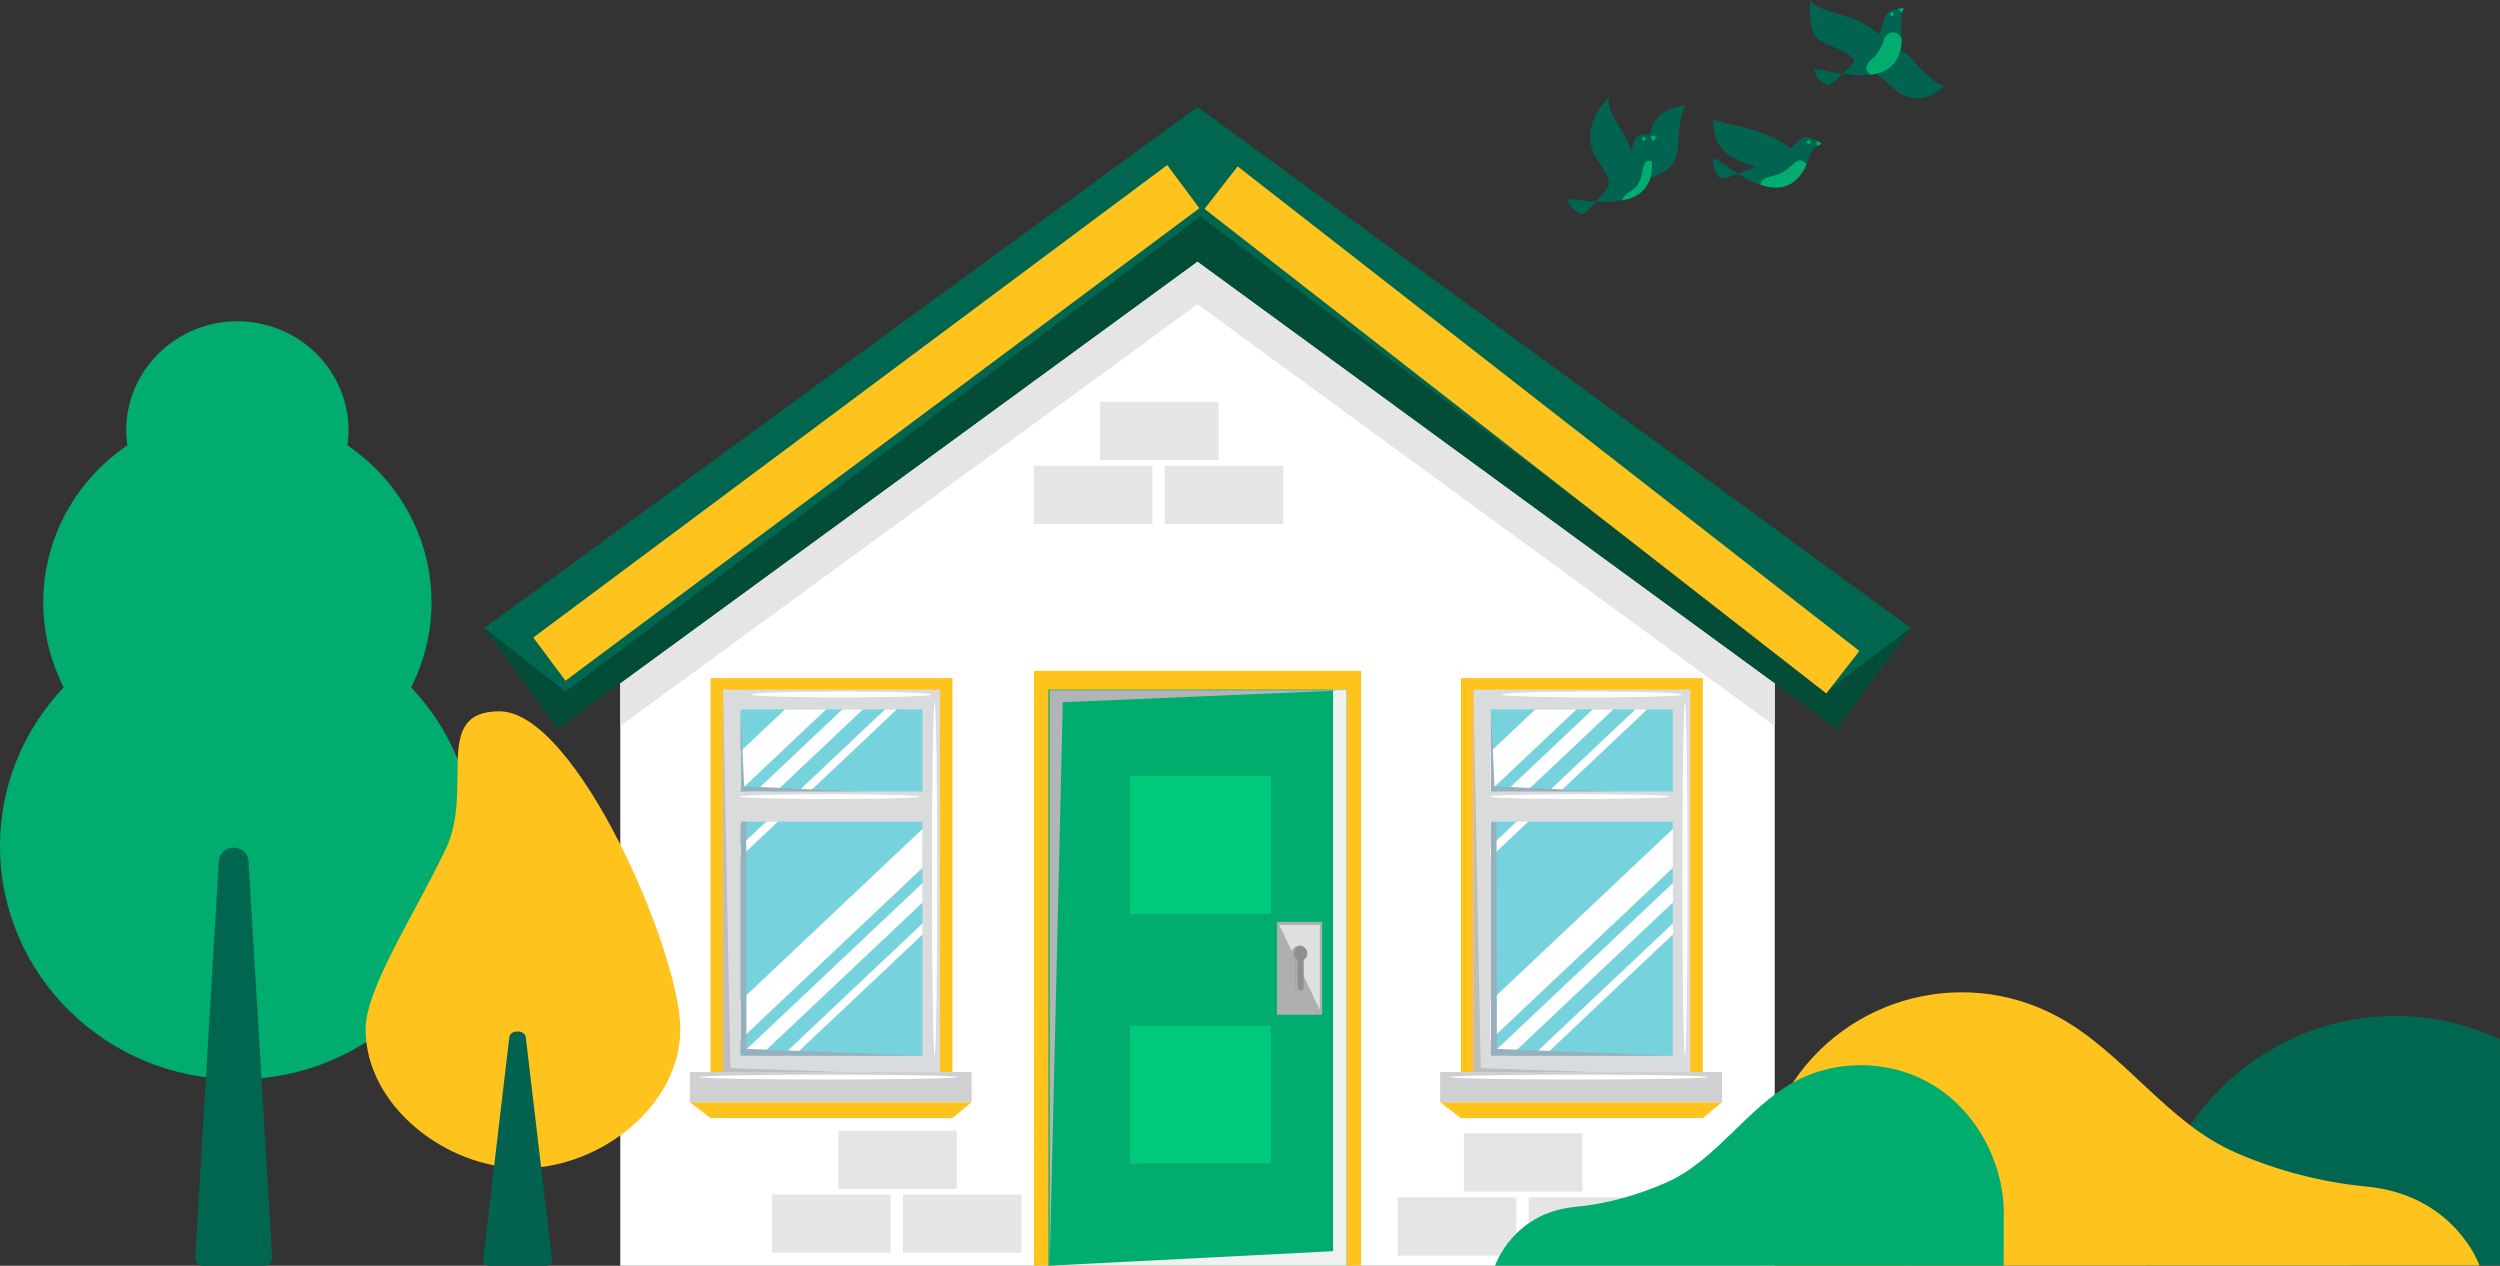
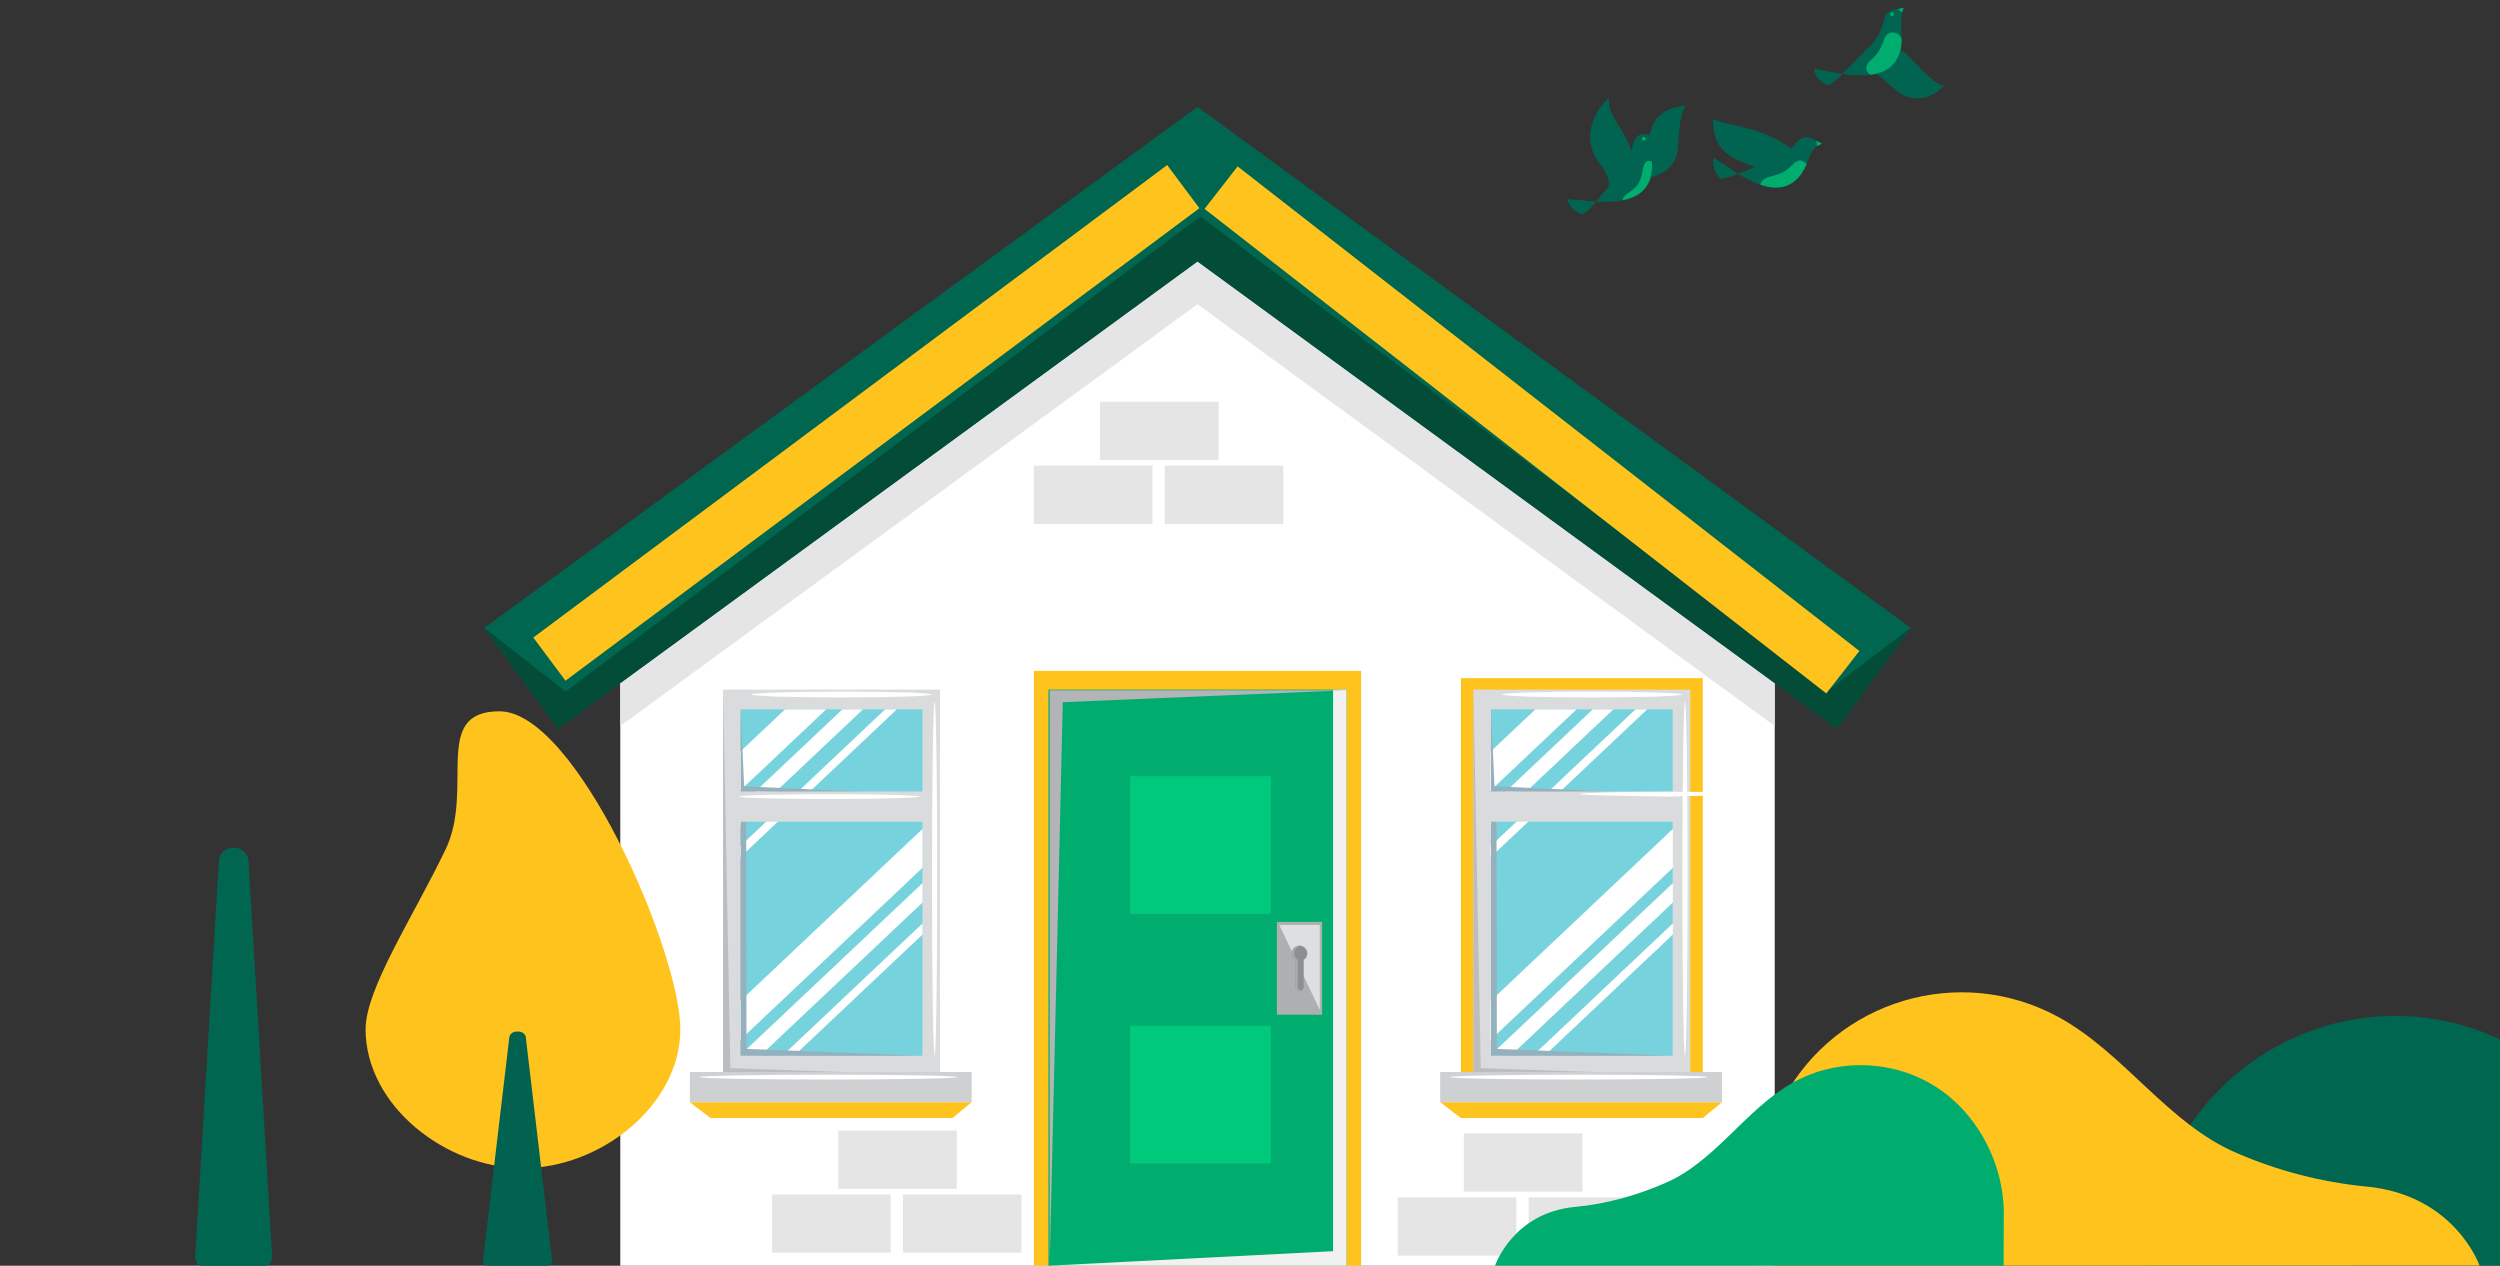
<svg xmlns="http://www.w3.org/2000/svg" viewBox="0 0 674.12 341.3">
  <rect x="0" y="0" width="674.12" height="341.3" fill="#333333" stroke="none" />
  <defs>
    <style>.cls-1{fill:#cfd0d2;}.cls-2{fill:#034c37;}.cls-3{fill:#fff;}.cls-4{fill:#00c97c;stroke:#00ad6e;stroke-miterlimit:10;stroke-width:16.72px;}.cls-5{isolation:isolate;}.cls-6{fill:#aaacaf;}.cls-6,.cls-7,.cls-8{mix-blend-mode:multiply;}.cls-9{fill:#dddfe0;}.cls-9,.cls-10{mix-blend-mode:soft-light;}.cls-11{fill:#00624f;}.cls-12{fill:#00ad6e;}.cls-13{fill:#006450;}.cls-14{fill:#76d3dd;}.cls-15{fill:#b2b4b7;}.cls-16{fill:#d9dbdc;}.cls-17{fill:#e5e5e5;}.cls-7{fill:#bbbdbf;}.cls-18{fill:#8d8f91;}.cls-19{fill:#adafb1;}.cls-20{fill:#ffc31e;}.cls-21{fill:#00664f;}.cls-22{fill:#f1f1f2;}.cls-8{fill:#96b0bd;}</style>
  </defs>
  <g class="cls-5">
    <g id="Calque_2">
      <g id="Isolation_Mode">
        <g>
          <path class="cls-21" d="M674.12,280.26c-8.55-4.01-18.08-6.28-28.16-6.3-36.99-.06-67.03,30.27-67.09,67.27h95.25v-60.97Z" />
          <path class="cls-20" d="M668.61,341.27s-6.65-19.16-30.72-21.34c-11.95-1.18-23.65-4.21-34.68-8.98-18.7-7.94-30.41-27.09-48.27-36.77-26.52-14.37-59.67-4.52-74.04,22-4.71,8.7-6.97,18.51-6.54,28.39v16.73l194.26-.03Z" />
          <g>
            <g>
              <polygon class="cls-3" points="478.55 341.3 167.26 341.3 167.26 163.36 322.9 49.66 478.55 163.36 478.55 341.3" />
              <polygon class="cls-17" points="322.9 49.66 167.26 163.36 167.26 195.76 322.9 82.04 478.55 195.76 478.55 163.36 322.9 49.66" />
              <polygon class="cls-21" points="495.37 196.49 322.9 70.49 150.44 196.49 130.58 169.32 322.9 28.82 515.23 169.32 495.37 196.49" />
              <polygon class="cls-2" points="493.22 185.95 323.7 58.35 152.5 186.48 130.58 169.32 150.44 196.49 322.9 70.49 495.37 196.49 515.23 169.32 493.22 185.95" />
              <g>
                <rect class="cls-20" x="278.78" y="180.9" width="88.24" height="160.4" />
                <rect class="cls-12" x="282.71" y="185.95" width="80.4" height="155.36" />
                <polygon class="cls-22" points="359.46 185.95 359.46 337.38 282.71 341.3 363.1 341.3 363.1 185.95 359.46 185.95" />
                <polygon class="cls-15" points="363.1 186.12 283.04 186.12 283.04 341.3 286.58 189.34 363.1 186.12" />
                <rect class="cls-4" x="296.36" y="200.95" width="54.69" height="53.85" />
                <rect class="cls-4" x="296.36" y="268.26" width="54.69" height="53.84" />
                <rect class="cls-19" x="344.31" y="248.59" width="12.2" height="25.03" />
                <polygon class="cls-9" points="355.88 272.32 344.94 249.4 355.88 249.4 355.88 272.32" />
                <path class="cls-18" d="M352.52,257.11c0-1.16-.94-2.11-2.1-2.11s-2.1,.94-2.1,2.11c0,.74,.4,1.36,.98,1.74v7.24c0,.62,.5,1.12,1.12,1.12s1.12-.5,1.12-1.12v-7.24c.58-.38,.98-.99,.98-1.74Z" />
                <path class="cls-6" d="M349.92,266.08v-7.24c-.58-.38-.98-.99-.98-1.74,0-1.05,.78-1.88,1.79-2.04-.11-.02-.2-.07-.32-.07-1.16,0-2.1,.94-2.1,2.11,0,.74,.4,1.36,.98,1.74v7.24c0,.62,.5,1.12,1.12,1.12,.12,0,.2-.09,.32-.13-.45-.15-.81-.49-.81-.99Z" />
              </g>
              <g>
                <rect class="cls-20" x="393.95" y="182.86" width="65.2" height="110.21" />
                <polygon class="cls-20" points="459.15 301.49 393.95 301.49 388.34 297.2 464.34 297.2 459.15 301.49" />
                <rect class="cls-16" x="397.31" y="185.95" width="58.47" height="104.04" />
                <rect class="cls-14" x="402.04" y="191.28" width="49.01" height="93.38" />
                <g class="cls-10">
                  <polygon class="cls-3" points="401.9 269.96 401.9 280.43 451.09 233.99 451.09 223.51 401.9 269.96" />
                  <polygon class="cls-3" points="401.91 284.55 407.46 284.55 451.09 243.36 451.09 238.12 401.91 284.55" />
                  <polygon class="cls-3" points="413.43 284.55 416.59 284.55 451.09 251.98 451.09 248.99 413.43 284.55" />
                  <polygon class="cls-3" points="414.01 191.28 401.9 202.71 401.9 213.19 425.11 191.28 414.01 191.28" />
                  <polygon class="cls-3" points="429.49 191.28 401.9 217.32 401.9 222.56 435.04 191.28 429.49 191.28" />
                  <polygon class="cls-3" points="441 191.28 401.9 228.19 401.9 231.18 444.16 191.28 441 191.28" />
                </g>
                <polygon class="cls-8" points="451.05 284.66 402.04 284.66 402.04 191.28 402.99 212.02 448.21 214.14 403.52 213.44 403.63 282.84 451.05 284.66" />
                <polygon class="cls-7" points="455.79 289.99 397.31 289.99 397.31 185.95 399.28 288.02 455.79 289.99" />
                <rect class="cls-16" x="399.84" y="213.43" width="53" height="8.14" />
-                 <path class="cls-3" d="M450.17,214.8c0,.36-10.86,.65-24.25,.65s-24.26-.29-24.26-.65,10.86-.66,24.26-.66,24.25,.3,24.25,.66Z" />
+                 <path class="cls-3" d="M450.17,214.8s-24.26-.29-24.26-.65,10.86-.66,24.26-.66,24.25,.3,24.25,.66Z" />
                <g>
                  <rect class="cls-1" x="388.34" y="289.07" width="76" height="8.13" />
                  <path class="cls-3" d="M460.51,290.44c0,.36-15.57,.65-34.78,.65s-34.78-.29-34.78-.65,15.57-.66,34.78-.66,34.78,.29,34.78,.66Z" />
                </g>
                <path class="cls-3" d="M453.54,187.27c0,.44-10.86,.8-24.26,.8s-24.25-.35-24.25-.8,10.86-.79,24.25-.79,24.26,.36,24.26,.79Z" />
                <path class="cls-3" d="M454.35,284.66c-.39,0-.71-21.38-.71-47.74s.32-47.74,.71-47.74,.71,21.37,.71,47.74-.32,47.74-.71,47.74Z" />
              </g>
              <g>
-                 <rect class="cls-20" x="191.61" y="182.86" width="65.2" height="110.21" />
                <polygon class="cls-20" points="256.82 301.49 191.61 301.49 186.01 297.2 262 297.2 256.82 301.49" />
                <rect class="cls-16" x="194.98" y="185.95" width="58.47" height="104.04" />
                <rect class="cls-14" x="199.71" y="191.28" width="49.02" height="93.38" />
                <g class="cls-10">
                  <polygon class="cls-3" points="199.57 269.96 199.57 280.43 248.76 233.99 248.76 223.51 199.57 269.96" />
                  <polygon class="cls-3" points="199.58 284.55 205.13 284.55 248.76 243.36 248.76 238.12 199.58 284.55" />
                  <polygon class="cls-3" points="211.09 284.55 214.25 284.55 248.76 251.98 248.76 248.99 211.09 284.55" />
                  <polygon class="cls-3" points="211.68 191.28 199.57 202.71 199.57 213.19 222.78 191.28 211.68 191.28" />
                  <polygon class="cls-3" points="227.15 191.28 199.57 217.32 199.57 222.56 232.7 191.28 227.15 191.28" />
                  <polygon class="cls-3" points="238.67 191.28 199.57 228.19 199.57 231.18 241.83 191.28 238.67 191.28" />
                </g>
                <polygon class="cls-8" points="248.72 284.66 199.71 284.66 199.71 191.28 200.66 212.02 245.88 214.14 201.19 213.44 201.29 282.84 248.72 284.66" />
                <polygon class="cls-7" points="253.45 289.99 194.98 289.99 194.98 185.95 196.94 288.02 253.45 289.99" />
                <rect class="cls-16" x="197.51" y="213.43" width="53" height="8.14" />
                <path class="cls-3" d="M247.84,214.8c0,.36-10.86,.65-24.25,.65s-24.26-.29-24.26-.65,10.86-.66,24.26-.66,24.25,.3,24.25,.66Z" />
                <g>
                  <rect class="cls-1" x="186.01" y="289.07" width="75.99" height="8.13" />
                  <path class="cls-3" d="M258.18,290.44c0,.36-15.57,.65-34.78,.65s-34.78-.29-34.78-.65,15.57-.66,34.78-.66,34.78,.29,34.78,.66Z" />
                </g>
                <path class="cls-3" d="M251.21,187.27c0,.44-10.86,.8-24.25,.8s-24.26-.35-24.26-.8,10.86-.79,24.26-.79,24.25,.36,24.25,.79Z" />
                <path class="cls-3" d="M252.02,284.66c-.39,0-.71-21.38-.71-47.74s.32-47.74,.71-47.74,.71,21.37,.71,47.74-.32,47.74-.71,47.74Z" />
              </g>
              <g>
                <rect class="cls-17" x="296.62" y="108.34" width="31.97" height="15.7" />
                <rect class="cls-17" x="314.07" y="125.58" width="31.97" height="15.71" />
                <rect class="cls-17" x="278.78" y="125.58" width="31.97" height="15.71" />
              </g>
              <g>
                <rect class="cls-17" x="394.73" y="305.62" width="31.97" height="15.7" />
                <rect class="cls-17" x="412.19" y="322.87" width="31.97" height="15.7" />
                <rect class="cls-17" x="376.9" y="322.87" width="31.97" height="15.7" />
              </g>
              <g>
                <rect class="cls-17" x="226.03" y="304.85" width="31.97" height="15.71" />
                <rect class="cls-17" x="243.49" y="322.09" width="31.97" height="15.7" />
                <rect class="cls-17" x="208.2" y="322.09" width="31.97" height="15.7" />
              </g>
            </g>
            <rect class="cls-20" x="127.02" y="106.79" width="213.19" height="14.52" transform="translate(-21.86 162.2) rotate(-36.7)" />
            <rect class="cls-20" x="306.83" y="108.66" width="212.56" height="14.52" transform="translate(667.68 461.3) rotate(-142.07)" />
          </g>
          <g>
            <path class="cls-13" d="M463.93,48.12c2.46,.02,11.69-4.12,13.96-5.02,5.48-2.18,6.28-5.03,7.9-5.81,2.18-1.05,4,.85,5.28,1.4-.7,.22-2.34,1.42-3.08,3.35-.57,1.48-1.96,6.95-7.03,8.31-6.94,1.86-16.82-6.93-18.84-7.66-.29,1.69,.12,3.94,1.81,5.45" />
            <path class="cls-13" d="M462.12,42.68c-.29,1.69,.12,3.94,1.81,5.45,.89,0,2.68-.54,4.7-1.27-3.11-1.89-5.6-3.84-6.51-4.18" />
            <path class="cls-12" d="M487.15,44.3c-.17-.31-.48-.59-.98-.85-1.05-.53-1.92,.04-3.27,1.36-1.79,1.76-3.21,2.2-5.68,2.84-1.36,.35-2.42,1.06-2.51,2.16,2.16,.73,4.32,1.04,6.25,.52,3.51-.94,5.25-3.85,6.18-6.04" />
            <path class="cls-13" d="M461.92,32.1c4.72,2.07,13.28,2.08,20.99,7.89,.43,3.82-7.41,7.37-9.75,5.08-1.06-.64-2.4-.67-5.64-2.48-2.51-1.4-5.68-3.66-5.59-10.49" />
          </g>
-           <path class="cls-12" d="M488.21,38.53c-.11,.26-.41,.38-.67,.27-.26-.11-.38-.41-.27-.67,.11-.26,.41-.38,.67-.27,.26,.11,.38,.41,.27,.67" />
          <polygon class="cls-12" points="489.8 37.94 489.92 39.39 491.29 38.76 489.8 37.94" />
          <g>
            <path class="cls-13" d="M438.73,46.84c3.15-1.73,5.68-8.31,6.05-10.16,.9-4.49,2.92-7.33,9.77-8.31-1.96,3.41-1.82,8.9-2.14,11.92-.34,3.23-2.17,5.28-4.32,6.38-2.34,1.2-4.67,2.36-9.36,.17" />
            <path class="cls-13" d="M426.8,57.74c2.17-1.16,8.31-9.19,9.88-11.07,3.77-4.53,3.24-7.46,4.12-9.03,.81-1.46,2.37-1.77,3.75-1.24,.62,.24,1.5,.4,1.93,.56-.51,.53-1.7,1.9-1.43,3.95,.21,1.58,1.59,7.04-2.22,10.65-5.21,4.94-18.09,1.93-20.22,2.25,.55,1.62,1.99,3.41,4.19,3.92" />
            <path class="cls-13" d="M422.62,53.82c.55,1.63,1.99,3.41,4.19,3.92,.79-.42,2.1-1.75,3.52-3.36-3.63-.18-6.76-.71-7.71-.57" />
            <path class="cls-12" d="M442.83,51.57c2.56-2.43,2.77-5.7,2.57-8.06-.17-.07-.36-.13-.61-.15-1.18-.12-1.62,1.12-1.96,3.04-.43,2.47-1.24,3.93-3.23,5.25-1.17,.78-2.05,1.44-2.02,2.35,2.05-.41,3.91-1.16,5.25-2.43" />
            <path class="cls-13" d="M433.84,26.3c-.63,5.35,5.26,8.94,6.61,16.72-.27,2.34-2.84,6.4-6.6,7.22-.36-1.32,1.03-1.41-3.02-6.9-1.6-2.18-2.2-4.95-2.02-7.31,.2-2.62,1.46-6.3,5.04-9.72" />
            <path class="cls-12" d="M443.75,37.36c.03,.28-.18,.53-.46,.55-.28,.03-.53-.18-.55-.46-.03-.28,.18-.53,.46-.55,.28-.03,.53,.18,.55,.46" />
-             <polygon class="cls-12" points="445.07 36.57 445.64 38.07 446.87 36.86 445.07 36.57" />
          </g>
          <g>
            <path class="cls-13" d="M524.23,23.16c-3.54-.63-9.06-8.01-10.66-9.01-4.27-2.66-9.28-.25-10.93,4.48,3.14,.59,4.89,2.52,6.94,4.28,2.05,1.76,3.15,2.81,5.07,3.31,2.54,.66,5.84,.51,9.58-3.06" />
            <path class="cls-13" d="M492.97,22.96c2.26-.95,9.05-8.47,10.84-10.13,4.33-3.99,3.68-7.66,4.87-9.02,1.59-1.83,2.88-1.03,4.63-1.67-.56,.48-.71,3.65-.63,5.72,.06,1.59,.94,7.15-3.18,10.4-5.64,4.45-18.19,.28-20.34,.4,.56,2.14,1.67,3.57,3.81,4.29" />
            <path class="cls-13" d="M489.15,18.67c.56,2.15,1.67,3.57,3.81,4.29,.82-.34,2.25-1.55,3.81-3.02-3.6-.51-6.66-1.32-7.63-1.27" />
            <path class="cls-12" d="M511,8.82c-1.04-.26-2.48,.1-3.02,1.91-.69,2.33-1.83,4.05-3.18,5.16-2.08,1.71-1.75,2.94-.95,3.81,.18,.2,.38,.35,.6,.46,1.92-.25,3.68-.82,5.04-1.89,2.68-2.11,3.24-5.2,3.29-7.54-.19-1.02-.9-1.68-1.78-1.91" />
-             <path class="cls-13" d="M488.12,0c3.26,4.29,11.36,2.78,18.51,9.21-.24,3.73-3.61,7.01-6.43,7.31-1.11-1.75-2.33-2.25-4.77-3.42-2.44-1.17-4.13-1.27-5.64-3.1-1.67-2.02-1.87-5.06-1.67-10.01" />
            <path class="cls-12" d="M510.67,3.81c0,.28-.23,.51-.51,.51s-.51-.23-.51-.51,.23-.51,.51-.51,.51,.23,.51,.51" />
            <polygon class="cls-12" points="511.71 2.45 512.88 3.36 513.38 2.06 511.71 2.45" />
          </g>
          <g>
-             <path class="cls-12" d="M128.03,228.13c0,34.75-28.66,62.92-64.01,62.92S0,262.88,0,228.13c0-16.55,6.55-31.55,17.17-42.79-3.49-6.9-5.51-14.65-5.51-22.87,0-17.59,8.99-33.1,22.68-42.38-.18-1.31-.31-2.63-.31-3.99,0-16.27,13.42-29.47,29.98-29.47s29.98,13.2,29.98,29.47c0,1.36-.13,2.68-.31,3.99,13.7,9.28,22.68,24.79,22.68,42.38,0,8.22-2.01,15.97-5.51,22.87,10.62,11.23,17.17,26.24,17.17,42.79" />
            <path class="cls-21" d="M67.01,232.23l6.36,106.43c.1,1.46-.71,2.65-1.81,2.65h-17.1c-1.1,0-1.91-1.18-1.81-2.65l6.36-106.43s0-.05,0-.09c.47-4.78,7.59-4.75,7.98,.03,0,.03,0,.05,0,.06" />
          </g>
          <g>
            <path class="cls-20" d="M98.58,277.48c0,20.73,21.71,37.52,42.44,37.52s42.43-16.79,42.43-37.52-28.05-85.68-48.77-85.68c-18.45,0-6.66,20.83-14.51,37.2-8.69,18.14-21.58,37.59-21.58,48.48" />
            <path class="cls-11" d="M141.77,279.65l7.1,60.15c.1,.83-.63,1.5-1.62,1.5h-15.38c-.99,0-1.72-.67-1.63-1.5l7.1-60.15c.1-.83,.98-1.49,1.97-1.49h.51c.99,0,1.87,.67,1.97,1.49" />
          </g>
          <path class="cls-12" d="M403.14,341.3s4.72-14.31,21.72-15.88c8.41-.78,16.72-3.14,24.49-6.56,13.21-5.81,21.5-19.86,34.12-26.95,11.93-6.7,27.31-6.18,38.8,1.32,11.49,7.5,18.63,21.67,18.03,35.77l-.02,12.3h-137.14Z" />
        </g>
      </g>
    </g>
  </g>
</svg>